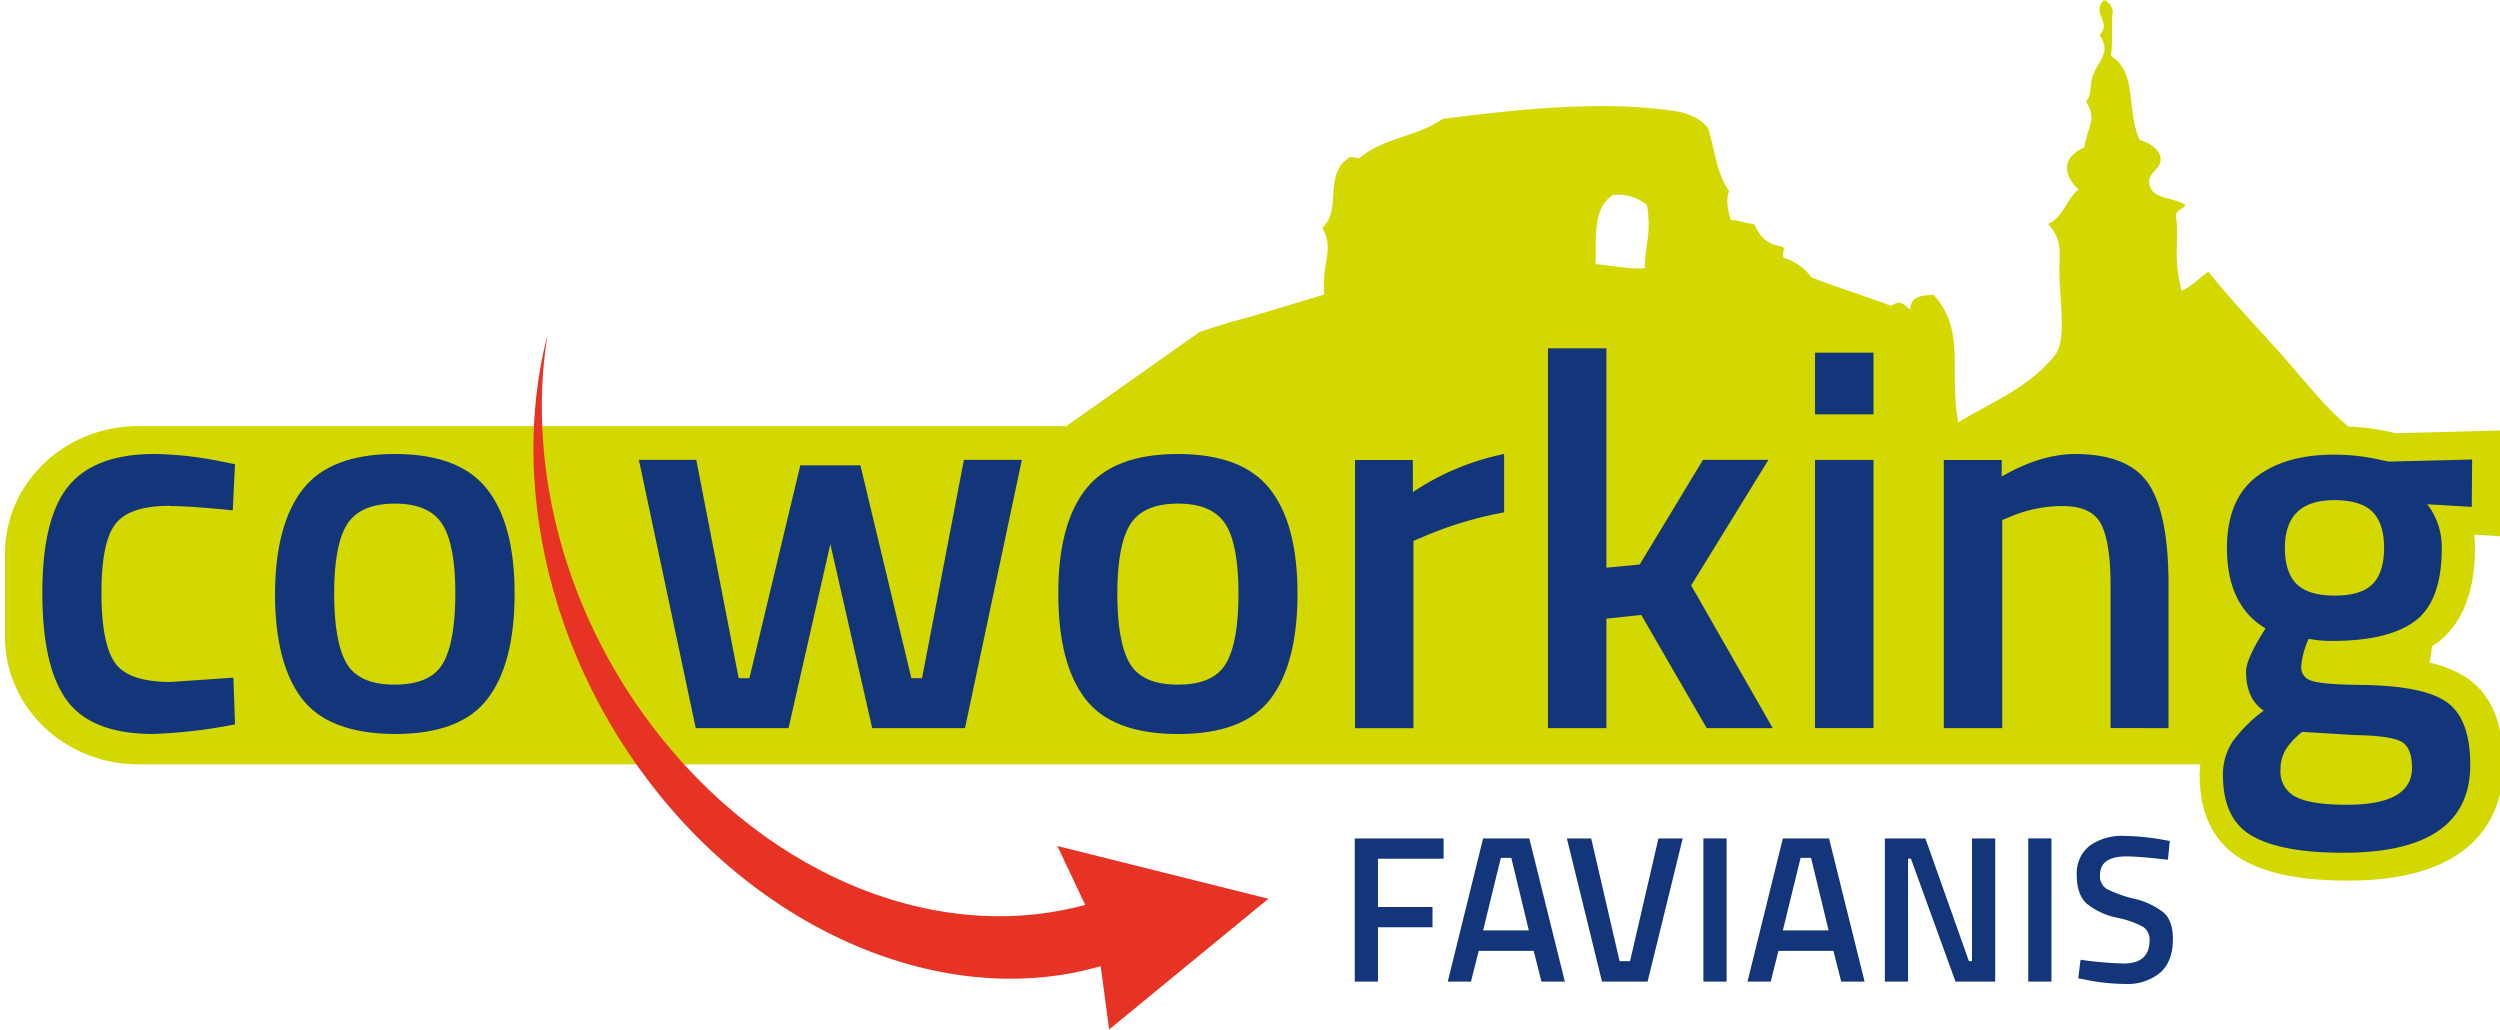
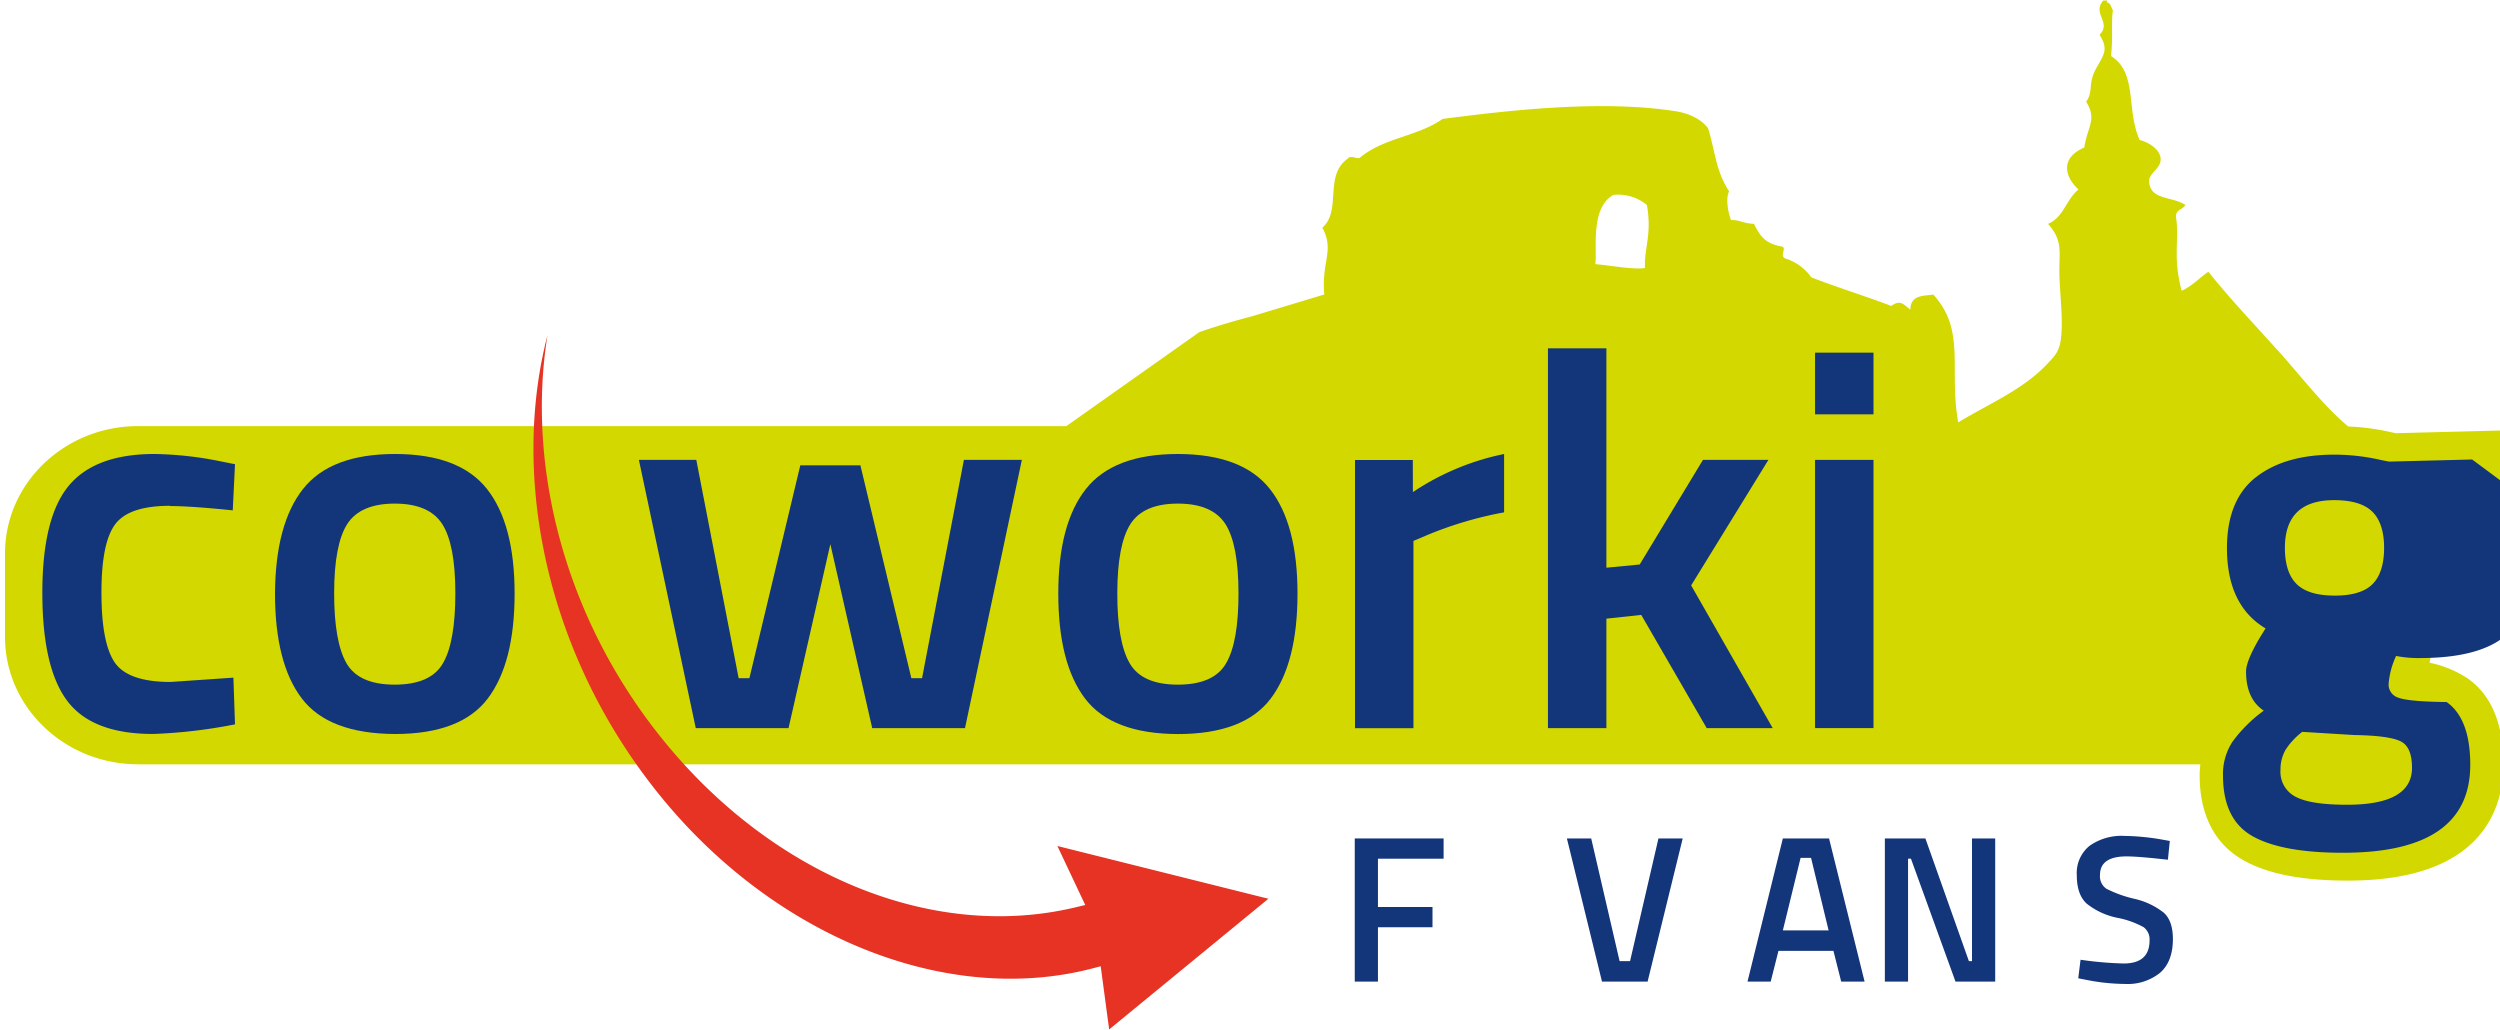
<svg xmlns="http://www.w3.org/2000/svg" id="coworking" viewBox="0 0 500 206">
  <defs>
    <style>.cls-1{fill:#13357a;}.cls-2{fill:#d3d800;}.cls-3{fill:#e63323;}</style>
  </defs>
  <polygon class="cls-1" points="270.95 196.32 275.59 196.32 275.59 185.45 286.5 185.45 286.5 181.4 275.59 181.4 275.59 171.74 288.72 171.74 288.72 167.69 270.95 167.69 270.95 196.32" />
-   <path class="cls-1" d="M296.62,186.08l3.55-14.51h2.09l3.51,14.51Zm0-18.39-7.07,28.63h4.64l1.55-6.14h11l1.55,6.14h4.68l-7.11-28.63Z" />
  <polygon class="cls-1" points="326.01 192.23 323.92 192.23 318.24 167.69 313.38 167.69 320.4 196.32 329.52 196.32 336.54 167.69 331.69 167.69 326.01 192.23" />
-   <rect class="cls-1" x="340.68" y="167.68" width="4.64" height="28.64" />
  <path class="cls-1" d="M356.57,186.08l3.55-14.51h2.09l3.51,14.51Zm0-18.39-7.07,28.63h4.64l1.55-6.14h11l1.55,6.14h4.68l-7.11-28.63Z" />
  <polygon class="cls-1" points="394.4 192.23 393.78 192.23 385.08 167.69 376.97 167.69 376.97 196.32 381.61 196.32 381.61 171.74 382.19 171.74 391.1 196.32 399.04 196.32 399.04 167.69 394.4 167.69 394.4 192.23" />
-   <rect class="cls-1" x="405.65" y="167.68" width="4.64" height="28.64" />
  <path class="cls-1" d="M432.82,182.59a14.68,14.68,0,0,0-6-2.84,24.47,24.47,0,0,1-5.54-2A3,3,0,0,1,420,175q0-3.72,5.31-3.72c1.61,0,4.37.23,8.27.67l.38-3.76-1.46-.26a47.28,47.28,0,0,0-7.61-.75,11.08,11.08,0,0,0-7,2,7,7,0,0,0-2.53,5.87q0,3.89,2,5.69a14.32,14.32,0,0,0,6.11,2.82,17.74,17.74,0,0,1,5.26,1.88,3.05,3.05,0,0,1,1.18,2.65c0,3.07-1.74,4.61-5.19,4.61a72.83,72.83,0,0,1-8.61-.75l-.46,3.71,1.5.29a40.69,40.69,0,0,0,7.86.84,10.33,10.33,0,0,0,7-2.23c1.71-1.49,2.57-3.75,2.57-6.76,0-2.36-.59-4.1-1.76-5.2" />
  <path class="cls-2" d="M322.51,39A9,9,0,0,1,329.38,41c1.05,5.91-.58,8.61-.38,12.59-2.06.42-7.22-.55-9.93-.76.37-3-1-11.09,3.44-13.75M501,86.08l-21.8.56-.81-.16a47.37,47.37,0,0,0-8-1.15c-.27,0-.51,0-.78-.06-5-4.2-9.25-9.85-13.81-14.92-4.92-5.46-9.83-10.63-14.13-16-1.8,1.24-3.24,2.86-5.34,3.81-1.83-7-.41-9.88-1.14-14.89,0-1.41,1.42-1.36,1.9-2.28-2.86-1.8-6.93-.94-7.26-4.58-.16-1.79,2.35-2.63,2.3-4.59s-2.48-3.41-4.2-3.82c-2.76-6.12-.36-13.41-5.73-16.8.43-3.74,0-6.5.38-9.16-.38-.51-.36-1.42-1.15-1.53V.1h-.76c-2.34,2.59,1.72,4.39-.76,6.87,1.95,3,.72,4.11-.76,6.87-1.59,3-.44,4.43-1.92,6.5,2.2,3.54.33,4.81-.38,9.16-5,2.18-3.79,6-1.14,8.4-2.44,1.89-3,5.64-6.11,6.87,3.12,3.5,2.16,5.63,2.29,10.31.11,4,.68,8.21.38,11.84-.26,3.25-1,4-3.43,6.49-4.85,4.82-11.23,7.43-17.19,11.07-1.94-10.71,1.6-18.34-5-25.58-1.53.33-4.57-.12-4.58,3.05-1.47-1.25-2.09-2-3.82-.76-4.61-1.78-11.45-3.93-16-5.73a9.93,9.93,0,0,0-5.34-3.81c-.93-.81.34-1.7-.38-2.3-3.27-.61-4.32-1.72-5.73-4.58-2.42-.12-2.61-.77-4.59-.76-.68-1.72-1.08-4.52-.38-5.73-2.69-4.1-2.79-8-4.2-12.6-1.54-2.09-4.26-3.08-6.49-3.43-16.2-2.57-37.15.37-46.58,1.52-5.19,3.6-11.56,3.7-16.42,7.64-.54.7-1.86-.6-2.67.38-4.69,3.4-1.1,10.33-5,13.75,2.48,4.58-.22,6.73.39,13.36l-14.31,4.31c-3.58.95-7.22,2-10.68,3.21l-26.6,18.8H27.64C12.93,85.22,1,96.63,1,110.71v16.66c0,14.08,11.93,25.49,26.64,25.49H440.07c-.07.72-.14,1.44-.14,2.2,0,10,4.77,14.78,8.78,17,4.84,2.72,11.67,4.06,20.9,4.06,27,0,31.07-14.57,31.07-23.25,0-8.07-2.39-13.84-7.12-17.17a22.12,22.12,0,0,0-7.65-3.16,25.3,25.3,0,0,0,.47-3.29c.35-.23.74-.43,1.06-.68,5-3.79,7.55-10.2,7.55-19a22.84,22.84,0,0,0-.15-2.64l6.16.37Z" />
  <path class="cls-1" d="M34,101.21q4.08,0,12.55.86L47,92.84l-2.68-.53A71,71,0,0,0,30.89,90.8Q19,90.8,13.73,97.18t-5.26,21.4q0,15,5,21.62t17.22,6.59A102.36,102.36,0,0,0,47,144.87l-.32-9.34-12.55.86q-8.47,0-11.16-3.86c-1.78-2.58-2.68-7.22-2.68-14s.93-11.29,2.79-13.73,5.5-3.64,10.94-3.64" />
  <path class="cls-1" d="M88.6,132.64q-2.46,4.29-9.65,4.29t-9.66-4.29q-2.46-4.29-2.46-14t2.62-13.84q2.64-4.08,9.5-4.08t9.49,4.08q2.63,4.08,2.63,13.84t-2.47,14M79,90.8q-12.89,0-18.4,7T55,118.69q0,13.95,5.36,21T79,146.8q13.18,0,18.55-7.09t5.37-21q0-13.93-5.53-20.92T79,90.8" />
  <polygon class="cls-1" points="184.41 135.64 182.27 135.64 172.08 93.06 160.06 93.06 149.88 135.64 147.73 135.64 139.26 91.98 127.78 91.98 139.15 145.62 157.71 145.62 166.07 108.82 174.44 145.62 193 145.62 204.37 91.98 192.78 91.98 184.41 135.64" />
  <path class="cls-1" d="M245.23,132.64q-2.46,4.29-9.65,4.29t-9.65-4.29q-2.48-4.29-2.47-14t2.63-13.84q2.63-4.08,9.49-4.08t9.5,4.08q2.61,4.08,2.62,13.84t-2.47,14M235.58,90.8q-12.87,0-18.4,7t-5.52,20.92q0,13.95,5.36,21t18.56,7.09q13.2,0,18.56-7.09t5.36-21q0-13.93-5.52-20.92t-18.4-7" />
  <path class="cls-1" d="M282.56,92H271v53.64h11.69V108.18l2.36-1a75,75,0,0,1,15.77-4.71V90.8a51.18,51.18,0,0,0-18.24,7.62Z" />
  <polygon class="cls-1" points="353.68 91.98 340.59 91.98 327.94 112.9 321.28 113.54 321.28 69.67 309.59 69.67 309.59 145.62 321.28 145.62 321.28 123.73 328.25 122.98 341.34 145.62 354.54 145.62 338.23 117.08 353.68 91.98" />
  <rect class="cls-1" x="363.01" y="91.98" width="11.69" height="53.64" />
  <rect class="cls-1" x="363.01" y="70.53" width="11.69" height="12.34" />
-   <path class="cls-1" d="M415.14,90.8q-7,0-14.8,4.51V92H388.76v53.63h11.69V104l1.6-.65a26.64,26.64,0,0,1,10.52-2.14q5.79,0,7.67,3.65t1.87,12.33v28.43H433.7V116.87q0-14-3.92-20T415.14,90.8" />
-   <path class="cls-1" d="M474.51,116.82q-2.29,2.3-7.56,2.3t-7.61-2.3c-1.58-1.54-2.36-4-2.36-7.25q0-9.54,9.86-9.54c3.51,0,6.05.76,7.62,2.3s2.36,4,2.36,7.24-.77,5.71-2.31,7.25m-14.1,29.55,10.51.64c4.58.07,7.63.49,9.18,1.24s2.3,2.52,2.3,5.31q0,7.4-13,7.39c-4.86,0-8.3-.53-10.3-1.61a5.58,5.58,0,0,1-3-5.36,7.92,7.92,0,0,1,1-4,14.2,14.2,0,0,1,3.33-3.59m34-54.49-16.62.42L476.18,92a41.43,41.43,0,0,0-9.34-1.07q-9.87,0-15.65,4.51t-5.8,14.15q0,11.49,7.72,16.09l-1,1.61q-2.89,4.83-2.9,7c0,3.65,1.18,6.27,3.54,7.84a28.69,28.69,0,0,0-6.22,6.17,11.78,11.78,0,0,0-1.93,6.81q0,8.79,5.9,12.12t18.13,3.32q25.43,0,25.42-17.59,0-9.22-4.72-12.55t-17.48-3.43q-7.62-.1-9.61-.86a2.74,2.74,0,0,1-2-2.74,16.23,16.23,0,0,1,1.5-5.62,22.62,22.62,0,0,0,4.72.42q11.26,0,16.58-4t5.31-14.54a14,14,0,0,0-2.9-8.79l8.9.53Z" />
+   <path class="cls-1" d="M474.51,116.82q-2.29,2.3-7.56,2.3t-7.61-2.3c-1.58-1.54-2.36-4-2.36-7.25q0-9.54,9.86-9.54c3.51,0,6.05.76,7.62,2.3s2.36,4,2.36,7.24-.77,5.71-2.31,7.25m-14.1,29.55,10.51.64c4.58.07,7.63.49,9.18,1.24s2.3,2.52,2.3,5.31q0,7.4-13,7.39c-4.86,0-8.3-.53-10.3-1.61a5.58,5.58,0,0,1-3-5.36,7.92,7.92,0,0,1,1-4,14.2,14.2,0,0,1,3.33-3.59m34-54.49-16.62.42L476.18,92a41.43,41.43,0,0,0-9.34-1.07q-9.87,0-15.65,4.51t-5.8,14.15q0,11.49,7.72,16.09l-1,1.61q-2.89,4.83-2.9,7c0,3.65,1.18,6.27,3.54,7.84a28.69,28.69,0,0,0-6.22,6.17,11.78,11.78,0,0,0-1.93,6.81q0,8.79,5.9,12.12t18.13,3.32q25.43,0,25.42-17.59,0-9.22-4.72-12.55q-7.62-.1-9.61-.86a2.74,2.74,0,0,1-2-2.74,16.23,16.23,0,0,1,1.5-5.62,22.62,22.62,0,0,0,4.72.42q11.26,0,16.58-4t5.31-14.54a14,14,0,0,0-2.9-8.79l8.9.53Z" />
  <path class="cls-3" d="M253.68,179.75l-42.2-10.55L217.05,181l-1.93.46c-29.34,7.05-62.56-7.14-84.61-36.15a110,110,0,0,1-8.24-12.49c-11.9-21-16.17-44.72-12.77-65.79-6.11,23.57-2.27,51.64,11.74,76.33a116,116,0,0,0,8.6,13c22.9,30.12,58.48,45.13,88.54,37.35l1.76-.46,1.69,12.64Z" />
</svg>